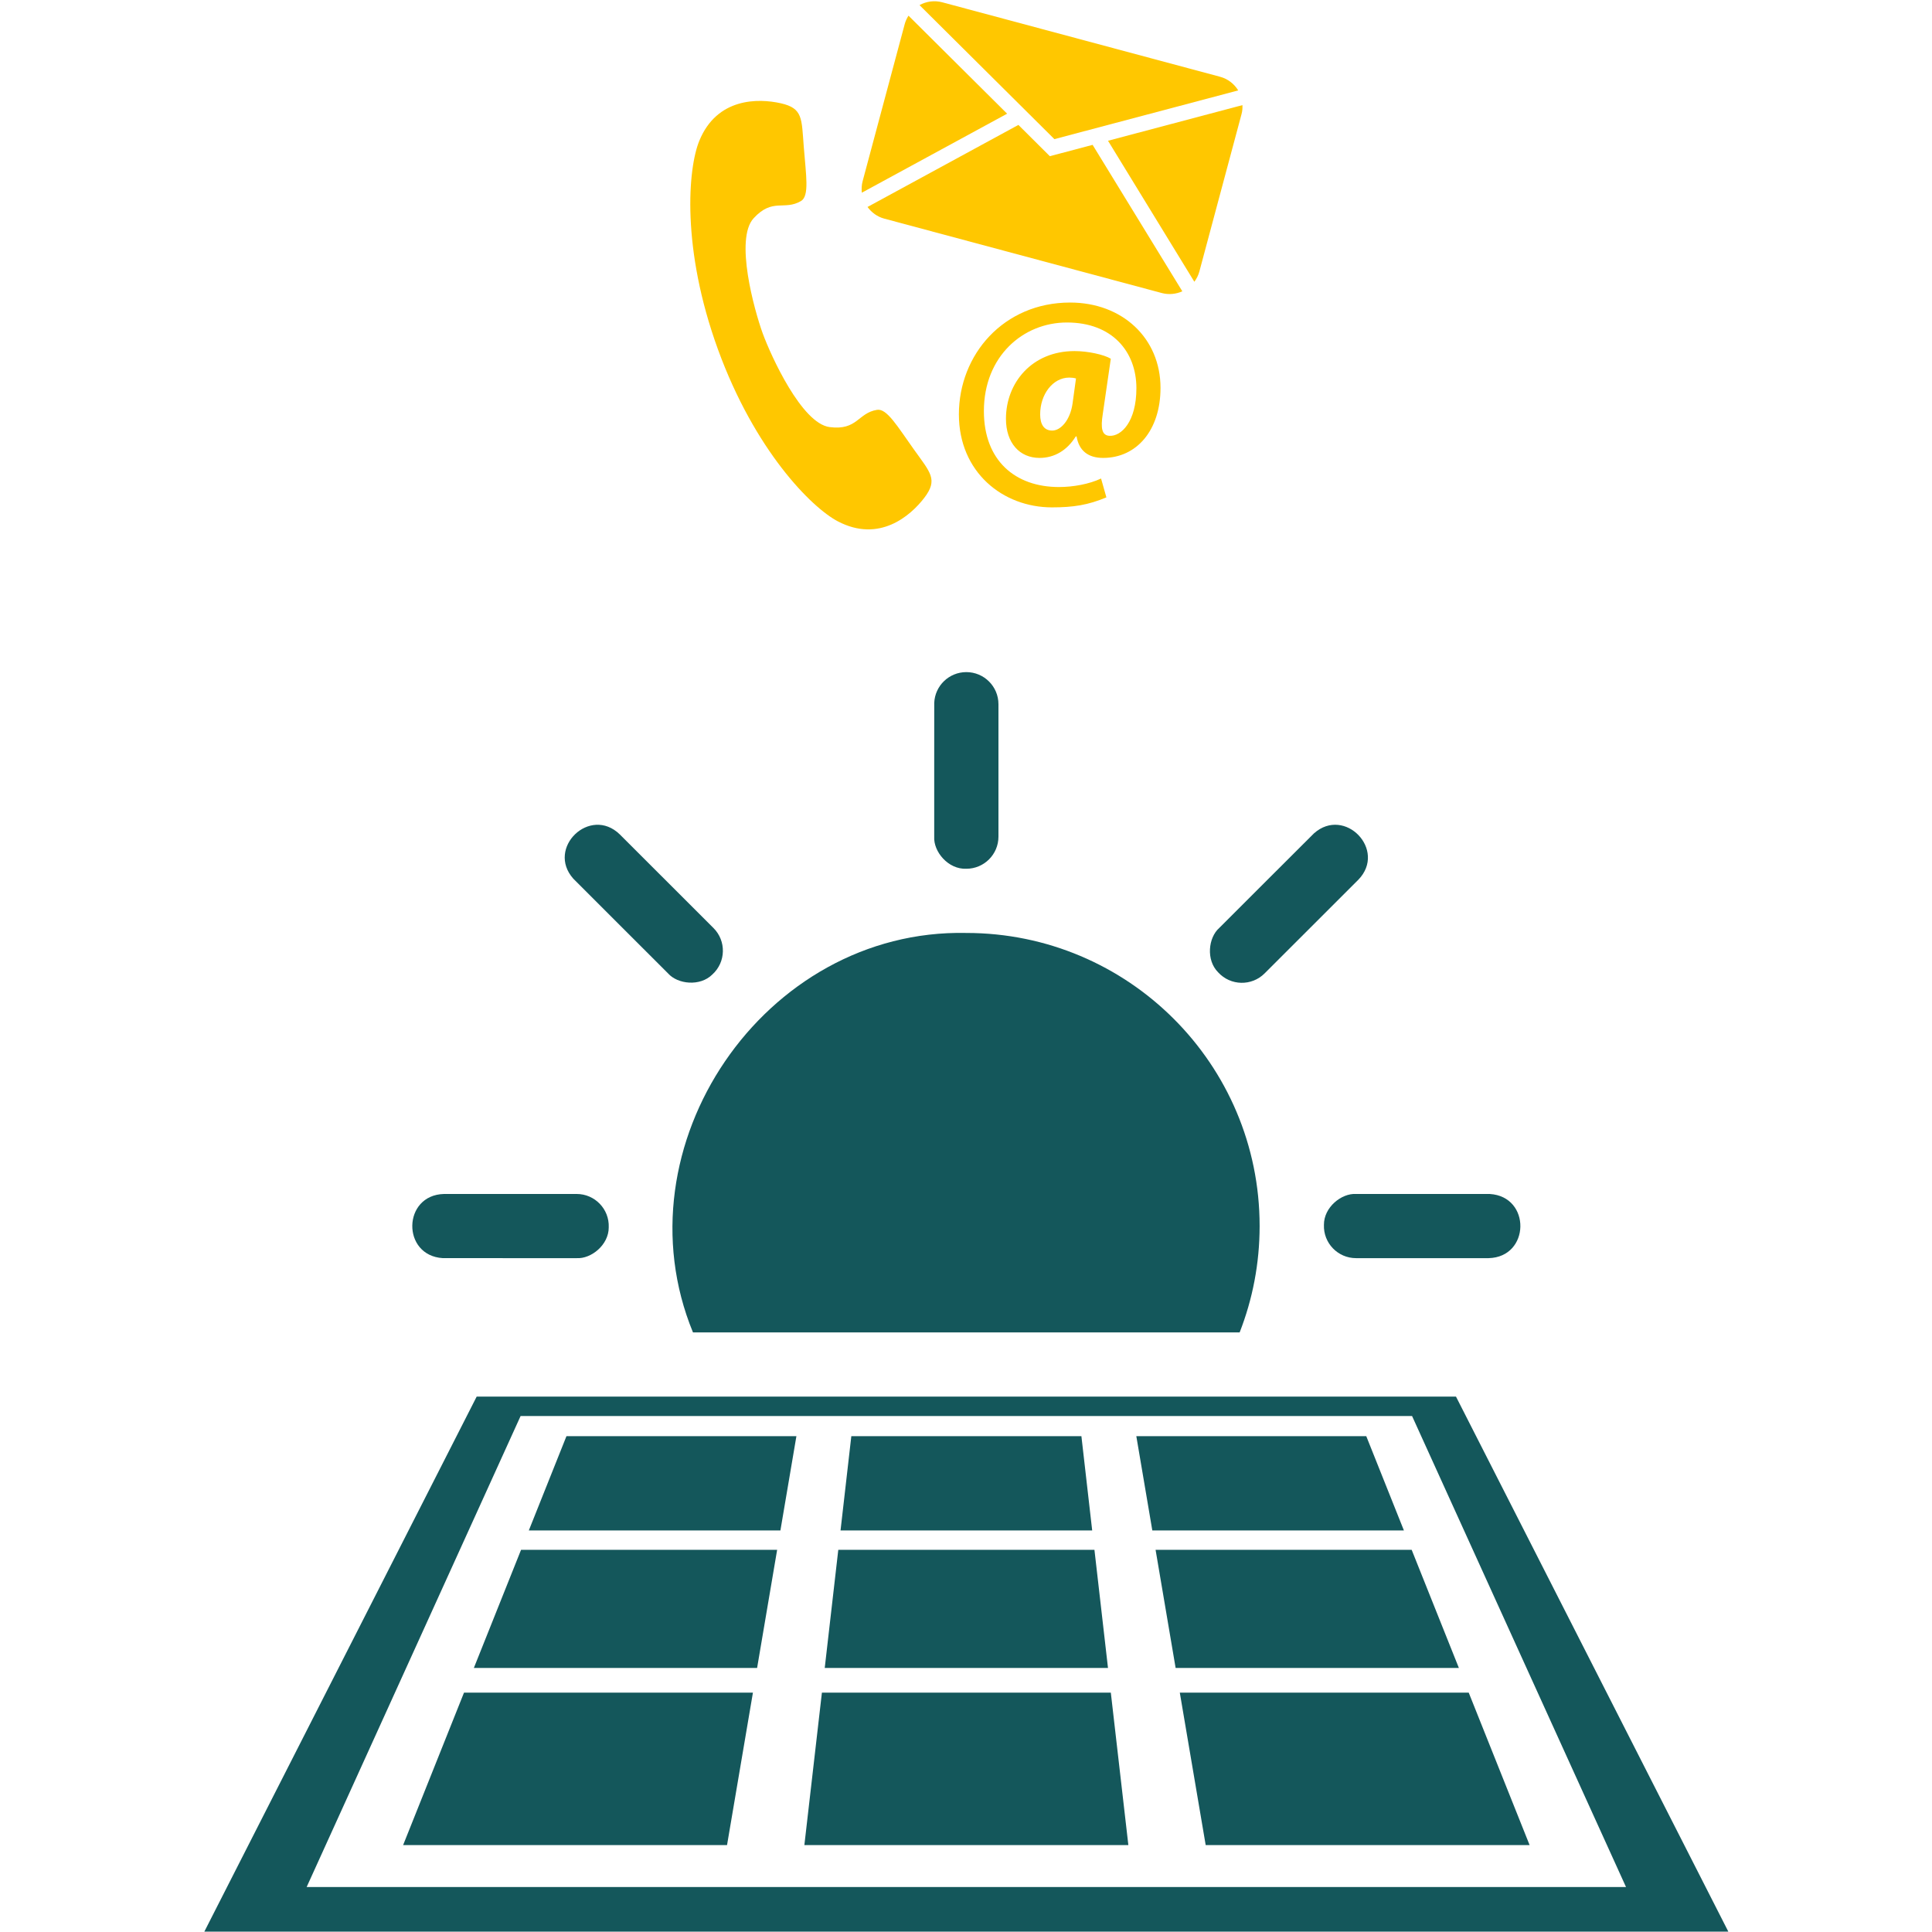
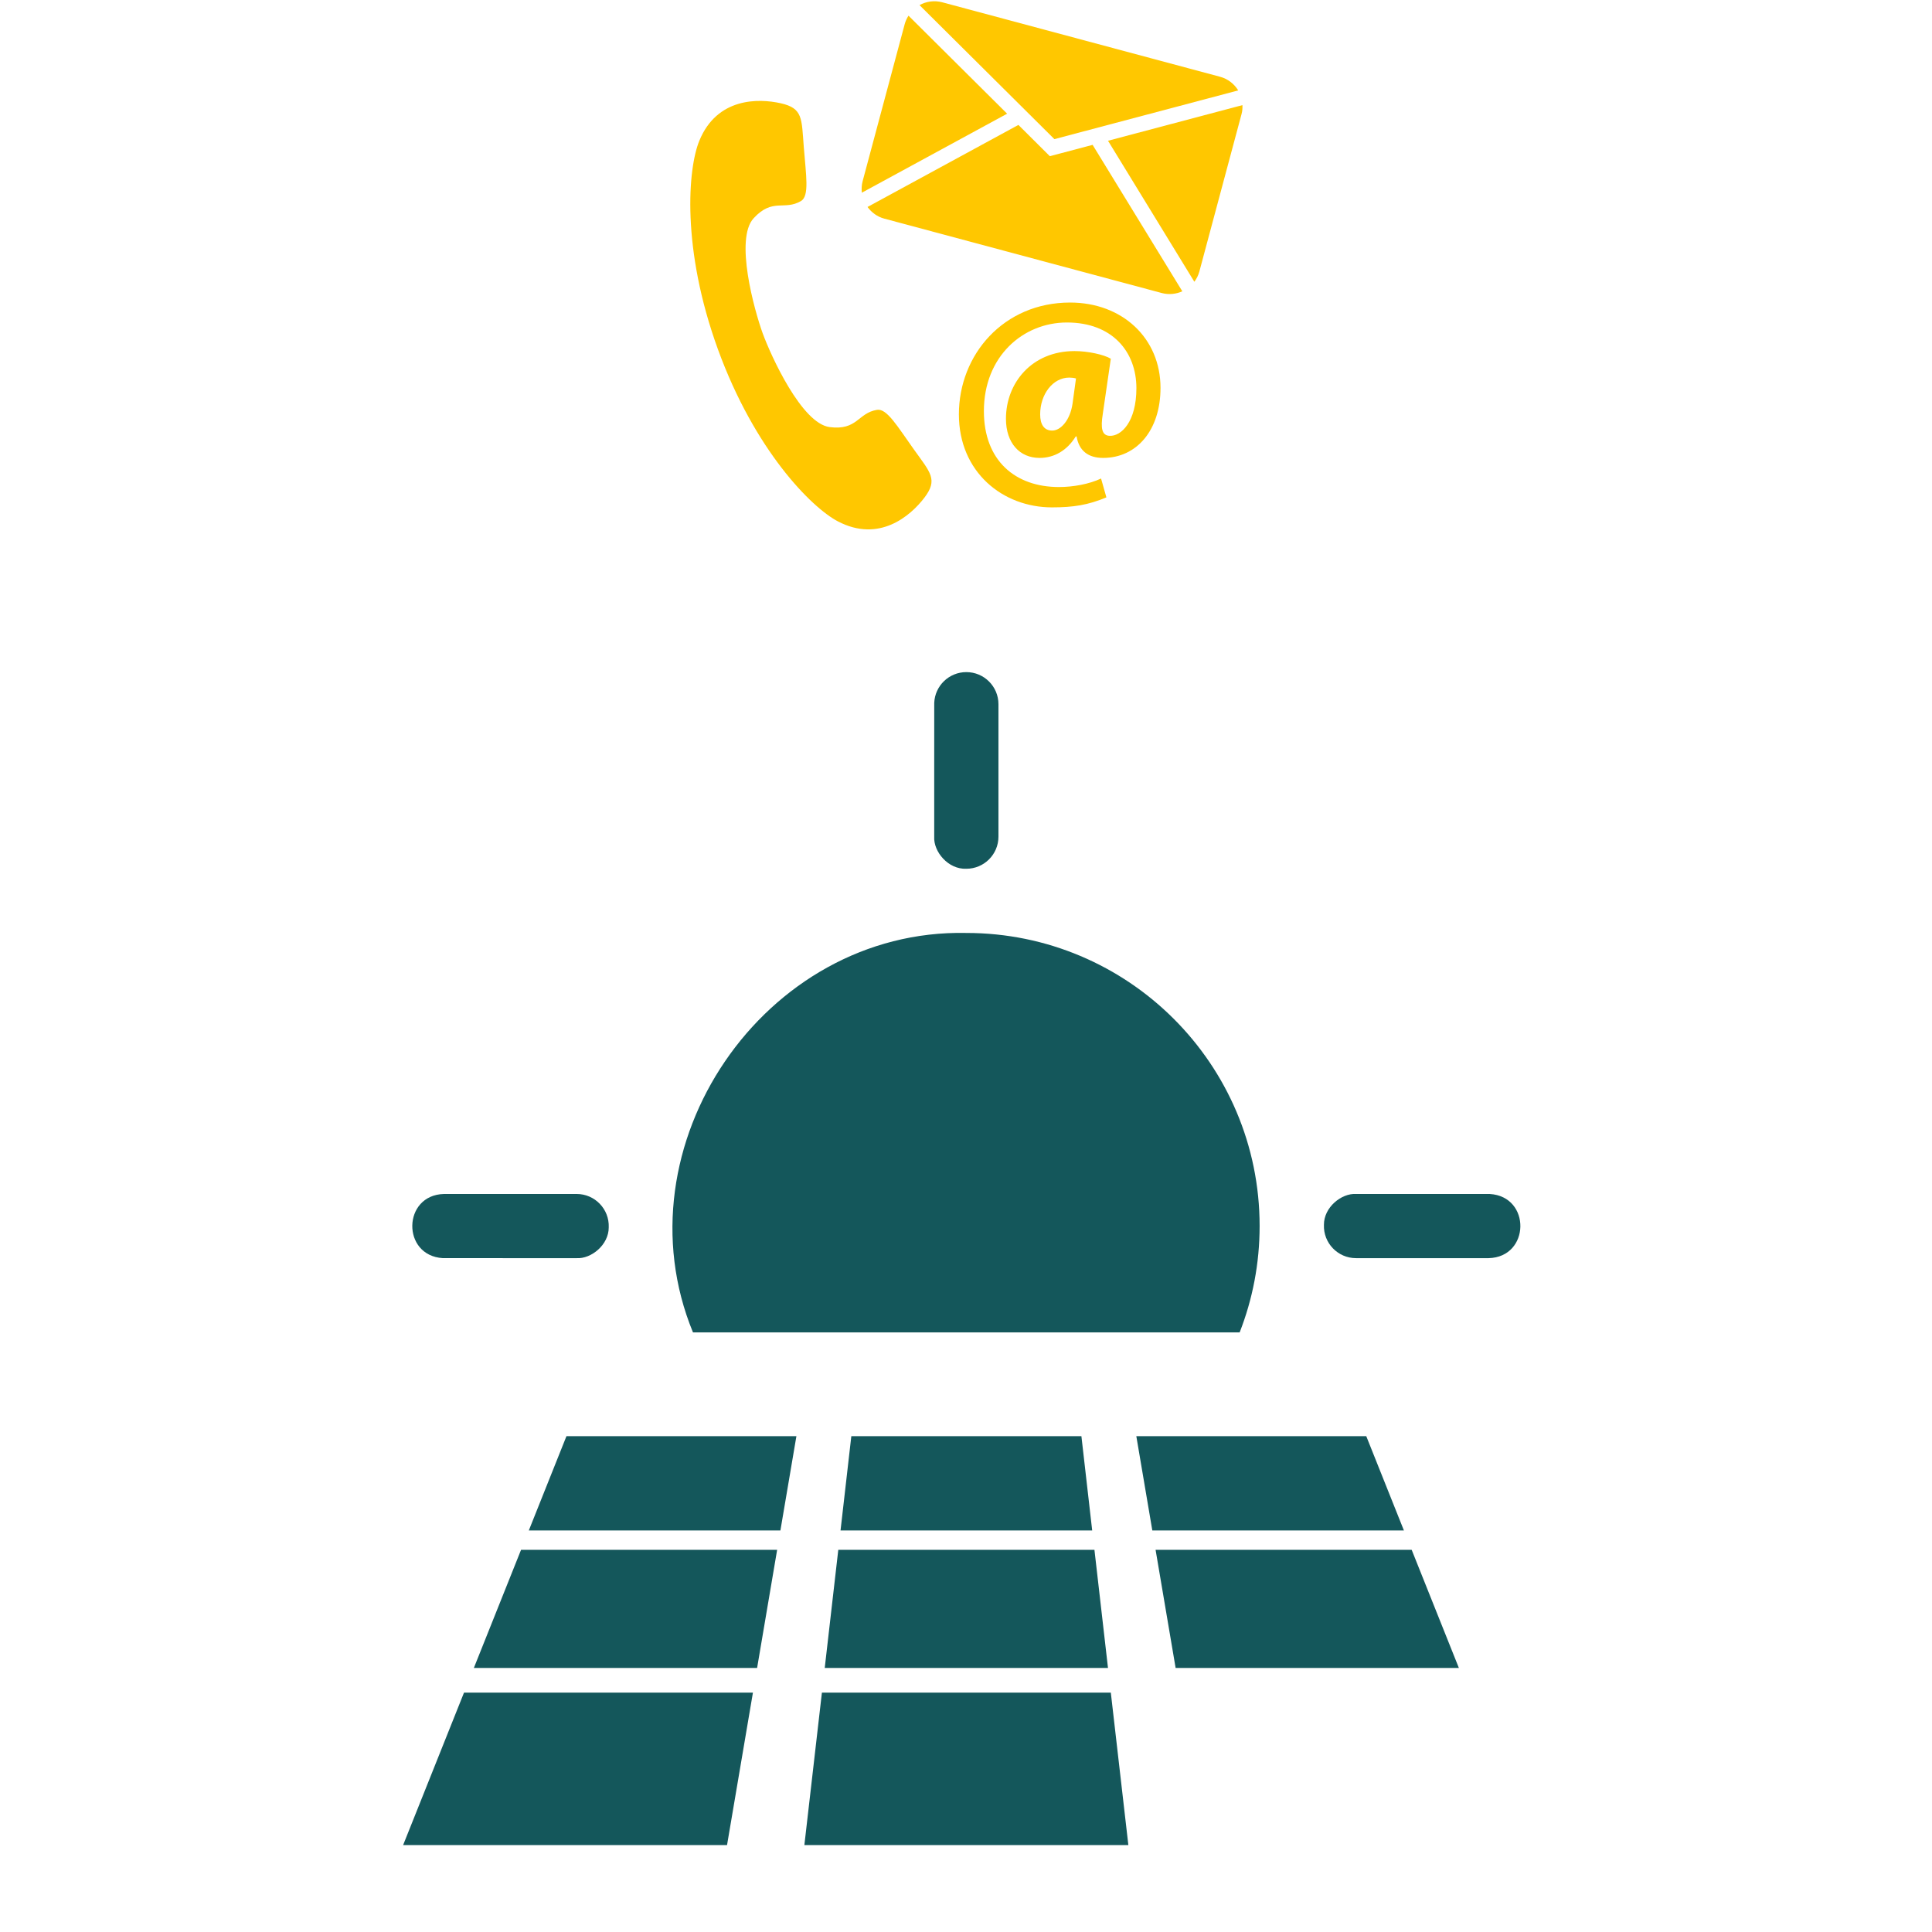
<svg xmlns="http://www.w3.org/2000/svg" width="1080" zoomAndPan="magnify" viewBox="0 0 810 810" height="1080" preserveAspectRatio="xMidYMid meet" version="1.0">
  <defs>
    <clipPath id="f3b9e648ca">
      <path d="M 391 281.816 L 419 281.816 L 419 365 L 391 365 Z M 391 281.816 " clip-rule="nonzero" />
    </clipPath>
    <clipPath id="f43e7e4db6">
-       <path d="M 85 585 L 725 585 L 725 809.816 L 85 809.816 Z M 85 585 " clip-rule="nonzero" />
-     </clipPath>
+       </clipPath>
    <clipPath id="ef28a7e792">
      <path d="M 289.414 42 L 391 42 L 391 221.945 L 289.414 221.945 Z M 289.414 42 " clip-rule="nonzero" />
    </clipPath>
  </defs>
  <path fill="#14575b" d="M 528.102 514.008 C 528.102 529.75 525.141 544.789 519.727 558.621 L 290.535 558.621 C 258.465 480.652 320.211 389.352 405.117 391.145 C 473.031 391.145 528.102 446.145 528.102 514.008 Z M 528.102 514.008 " fill-opacity="1" fill-rule="nonzero" />
  <g clip-path="url(#f3b9e648ca)">
    <path fill="#14575b" d="M 418.605 295.238 L 418.605 350.777 C 418.605 358.207 412.574 364.23 405.141 364.23 C 397.527 364.559 391.293 357.035 391.676 350.762 C 391.699 348.703 391.645 295.809 391.684 294.711 C 391.961 287.523 397.879 281.785 405.141 281.785 C 412.574 281.785 418.605 287.809 418.605 295.238 Z M 418.605 295.238 " fill-opacity="1" fill-rule="nonzero" />
  </g>
-   <path fill="#14575b" d="M 259.832 349.809 L 299.133 389.082 C 304.539 394.477 304.379 403.336 298.688 408.531 C 293.512 413.703 284.102 412.648 280.078 408.094 C 278.562 406.516 241.203 369.316 240.363 368.391 C 228.898 355.52 247.371 337.723 259.832 349.809 Z M 259.832 349.809 " fill-opacity="1" fill-rule="nonzero" />
  <path fill="#14575b" d="M 186.176 500.578 L 241.758 500.578 C 249.371 500.574 255.512 506.898 255.215 514.559 C 255.258 521.914 247.836 527.863 241.742 527.484 C 239.684 527.445 186.75 527.527 185.648 527.477 C 168.309 526.426 168.707 500.988 186.176 500.578 Z M 186.176 500.578 " fill-opacity="1" fill-rule="nonzero" />
  <path fill="#14575b" d="M 624.102 527.484 L 568.52 527.484 C 560.906 527.488 554.77 521.164 555.066 513.504 C 555.02 506.148 562.441 500.199 568.535 500.578 C 570.594 500.617 623.531 500.539 624.629 500.586 C 641.969 501.637 641.574 527.074 624.102 527.484 Z M 624.102 527.484 " fill-opacity="1" fill-rule="nonzero" />
-   <path fill="#14575b" d="M 569.488 368.836 L 530.188 408.105 C 524.785 413.512 515.918 413.352 510.719 407.66 C 505.543 402.492 506.602 393.086 511.156 389.07 C 512.738 387.551 549.965 350.223 550.891 349.383 C 563.773 337.926 581.586 356.383 569.488 368.836 Z M 569.488 368.836 " fill-opacity="1" fill-rule="nonzero" />
  <path fill="#14575b" d="M 333.898 602.117 L 327.191 641.645 L 221.711 641.645 L 237.492 602.117 Z M 333.898 602.117 " fill-opacity="1" fill-rule="nonzero" />
  <g clip-path="url(#f43e7e4db6)">
    <path fill="#14575b" d="M 610.434 585.543 L 199.844 585.543 L 85.668 809.848 L 724.613 809.848 Z M 218.266 593.668 L 592.012 593.668 L 681.715 791.148 L 128.562 791.148 Z M 218.266 593.668 " fill-opacity="1" fill-rule="nonzero" />
  </g>
  <path fill="#14575b" d="M 588.594 641.645 L 483.113 641.645 L 476.406 602.117 L 572.812 602.117 Z M 588.594 641.645 " fill-opacity="1" fill-rule="nonzero" />
  <path fill="#14575b" d="M 611.645 699.309 L 492.887 699.309 L 484.484 649.773 L 591.852 649.773 Z M 611.645 699.309 " fill-opacity="1" fill-rule="nonzero" />
-   <path fill="#14575b" d="M 641.293 773.551 L 505.488 773.551 L 494.637 709.641 L 615.766 709.641 Z M 641.293 773.551 " fill-opacity="1" fill-rule="nonzero" />
  <path fill="#14575b" d="M 473.066 773.551 L 337.238 773.551 L 344.59 709.641 L 465.715 709.641 Z M 473.066 773.551 " fill-opacity="1" fill-rule="nonzero" />
  <path fill="#14575b" d="M 464.531 699.309 L 345.773 699.309 L 351.457 649.773 L 458.848 649.773 Z M 464.531 699.309 " fill-opacity="1" fill-rule="nonzero" />
  <path fill="#14575b" d="M 457.906 641.645 L 352.398 641.645 L 356.922 602.117 L 453.383 602.117 Z M 457.906 641.645 " fill-opacity="1" fill-rule="nonzero" />
  <path fill="#14575b" d="M 325.82 649.773 L 317.418 699.309 L 198.66 699.309 L 218.453 649.773 Z M 325.82 649.773 " fill-opacity="1" fill-rule="nonzero" />
  <path fill="#14575b" d="M 315.668 709.641 L 304.816 773.551 L 169.012 773.551 L 194.539 709.641 Z M 315.668 709.641 " fill-opacity="1" fill-rule="nonzero" />
  <g clip-path="url(#ef28a7e792)">
    <path fill="#ffc700" d="M 383.152 188.43 C 376.164 178.629 371.785 171.129 367.676 171.828 C 359.598 173.164 359.496 180.559 347.824 179.059 C 336.129 177.539 323.281 149.344 319.746 139.707 C 316.254 130.051 307.949 100.191 315.965 91.5 C 323.941 82.828 328.75 88.418 335.82 84.285 C 339.395 82.168 337.938 73.621 336.992 61.621 C 336.047 49.617 336.664 45.387 327.312 43.289 C 317.98 41.195 300.633 40.863 293.195 59.012 C 288.406 70.641 285.609 104.199 301.023 146.531 C 316.438 188.84 340.137 212.742 351.273 218.578 C 368.641 227.68 381.734 216.273 387.531 208.691 C 393.324 201.066 390.16 198.234 383.152 188.43 " fill-opacity="1" fill-rule="nonzero" />
  </g>
  <path fill="#ffc700" d="M 500.734 118.129 C 501.68 116.855 502.418 115.418 502.848 113.793 L 520.523 47.832 C 520.875 46.559 520.957 45.305 520.895 44.07 L 464.539 59.012 L 500.734 118.129 " fill-opacity="1" fill-rule="nonzero" />
  <path fill="#ffc700" d="M 442.055 58.332 L 519.129 37.906 C 517.461 35.191 514.812 33.055 511.48 32.172 L 395.031 0.957 C 391.68 0.074 388.312 0.586 385.516 2.148 L 442.055 58.332 " fill-opacity="1" fill-rule="nonzero" />
  <path fill="#ffc700" d="M 458.086 60.734 L 440.145 65.484 L 426.969 52.371 L 363.711 86.773 C 365.375 89.055 367.758 90.863 370.738 91.664 L 487.168 122.879 C 490.129 123.637 493.086 123.289 495.699 122.137 L 458.086 60.734 " fill-opacity="1" fill-rule="nonzero" />
  <path fill="#ffc700" d="M 380.891 6.566 C 380.234 7.617 379.68 8.746 379.328 10.02 L 361.656 75.984 C 361.223 77.586 361.16 79.211 361.324 80.793 L 422.242 47.668 L 380.891 6.566 " fill-opacity="1" fill-rule="nonzero" />
  <path fill="#ffc700" d="M 451.117 158.676 C 450.277 158.43 449.289 158.305 448.305 158.305 C 441.379 158.305 436.094 165.332 436.094 173.719 C 436.094 178.055 437.801 180.52 441.152 180.52 C 444.707 180.52 448.652 176.184 449.66 169.277 Z M 463.863 208.527 C 456.195 211.734 450.031 212.719 441.027 212.719 C 420.535 212.719 402.02 198.047 402.02 173.719 C 402.02 148.668 420.785 126.844 448.652 126.844 C 470.5 126.844 486.551 141.762 486.551 162.621 C 486.551 180.395 476.543 191.984 462.484 191.984 C 456.297 191.984 452.371 189.027 451.367 182.984 L 451.016 182.984 C 447.418 188.781 442.117 191.984 435.828 191.984 C 427.566 191.984 421.75 185.82 421.75 175.566 C 421.75 160.629 432.5 147.188 450.523 147.188 C 456.07 147.188 462.855 148.668 465.711 150.395 L 462.359 173.469 C 461.375 179.637 461.992 182.594 465.199 182.719 C 470.027 182.965 476.441 176.922 476.441 162.742 C 476.441 147.434 466.309 135.207 447.316 135.207 C 428.922 135.207 412.5 149.406 412.5 172.359 C 412.5 193.074 425.594 204.191 443.988 204.191 C 449.906 204.191 456.711 202.957 461.621 200.617 L 463.863 208.527 " fill-opacity="1" fill-rule="nonzero" />
</svg>